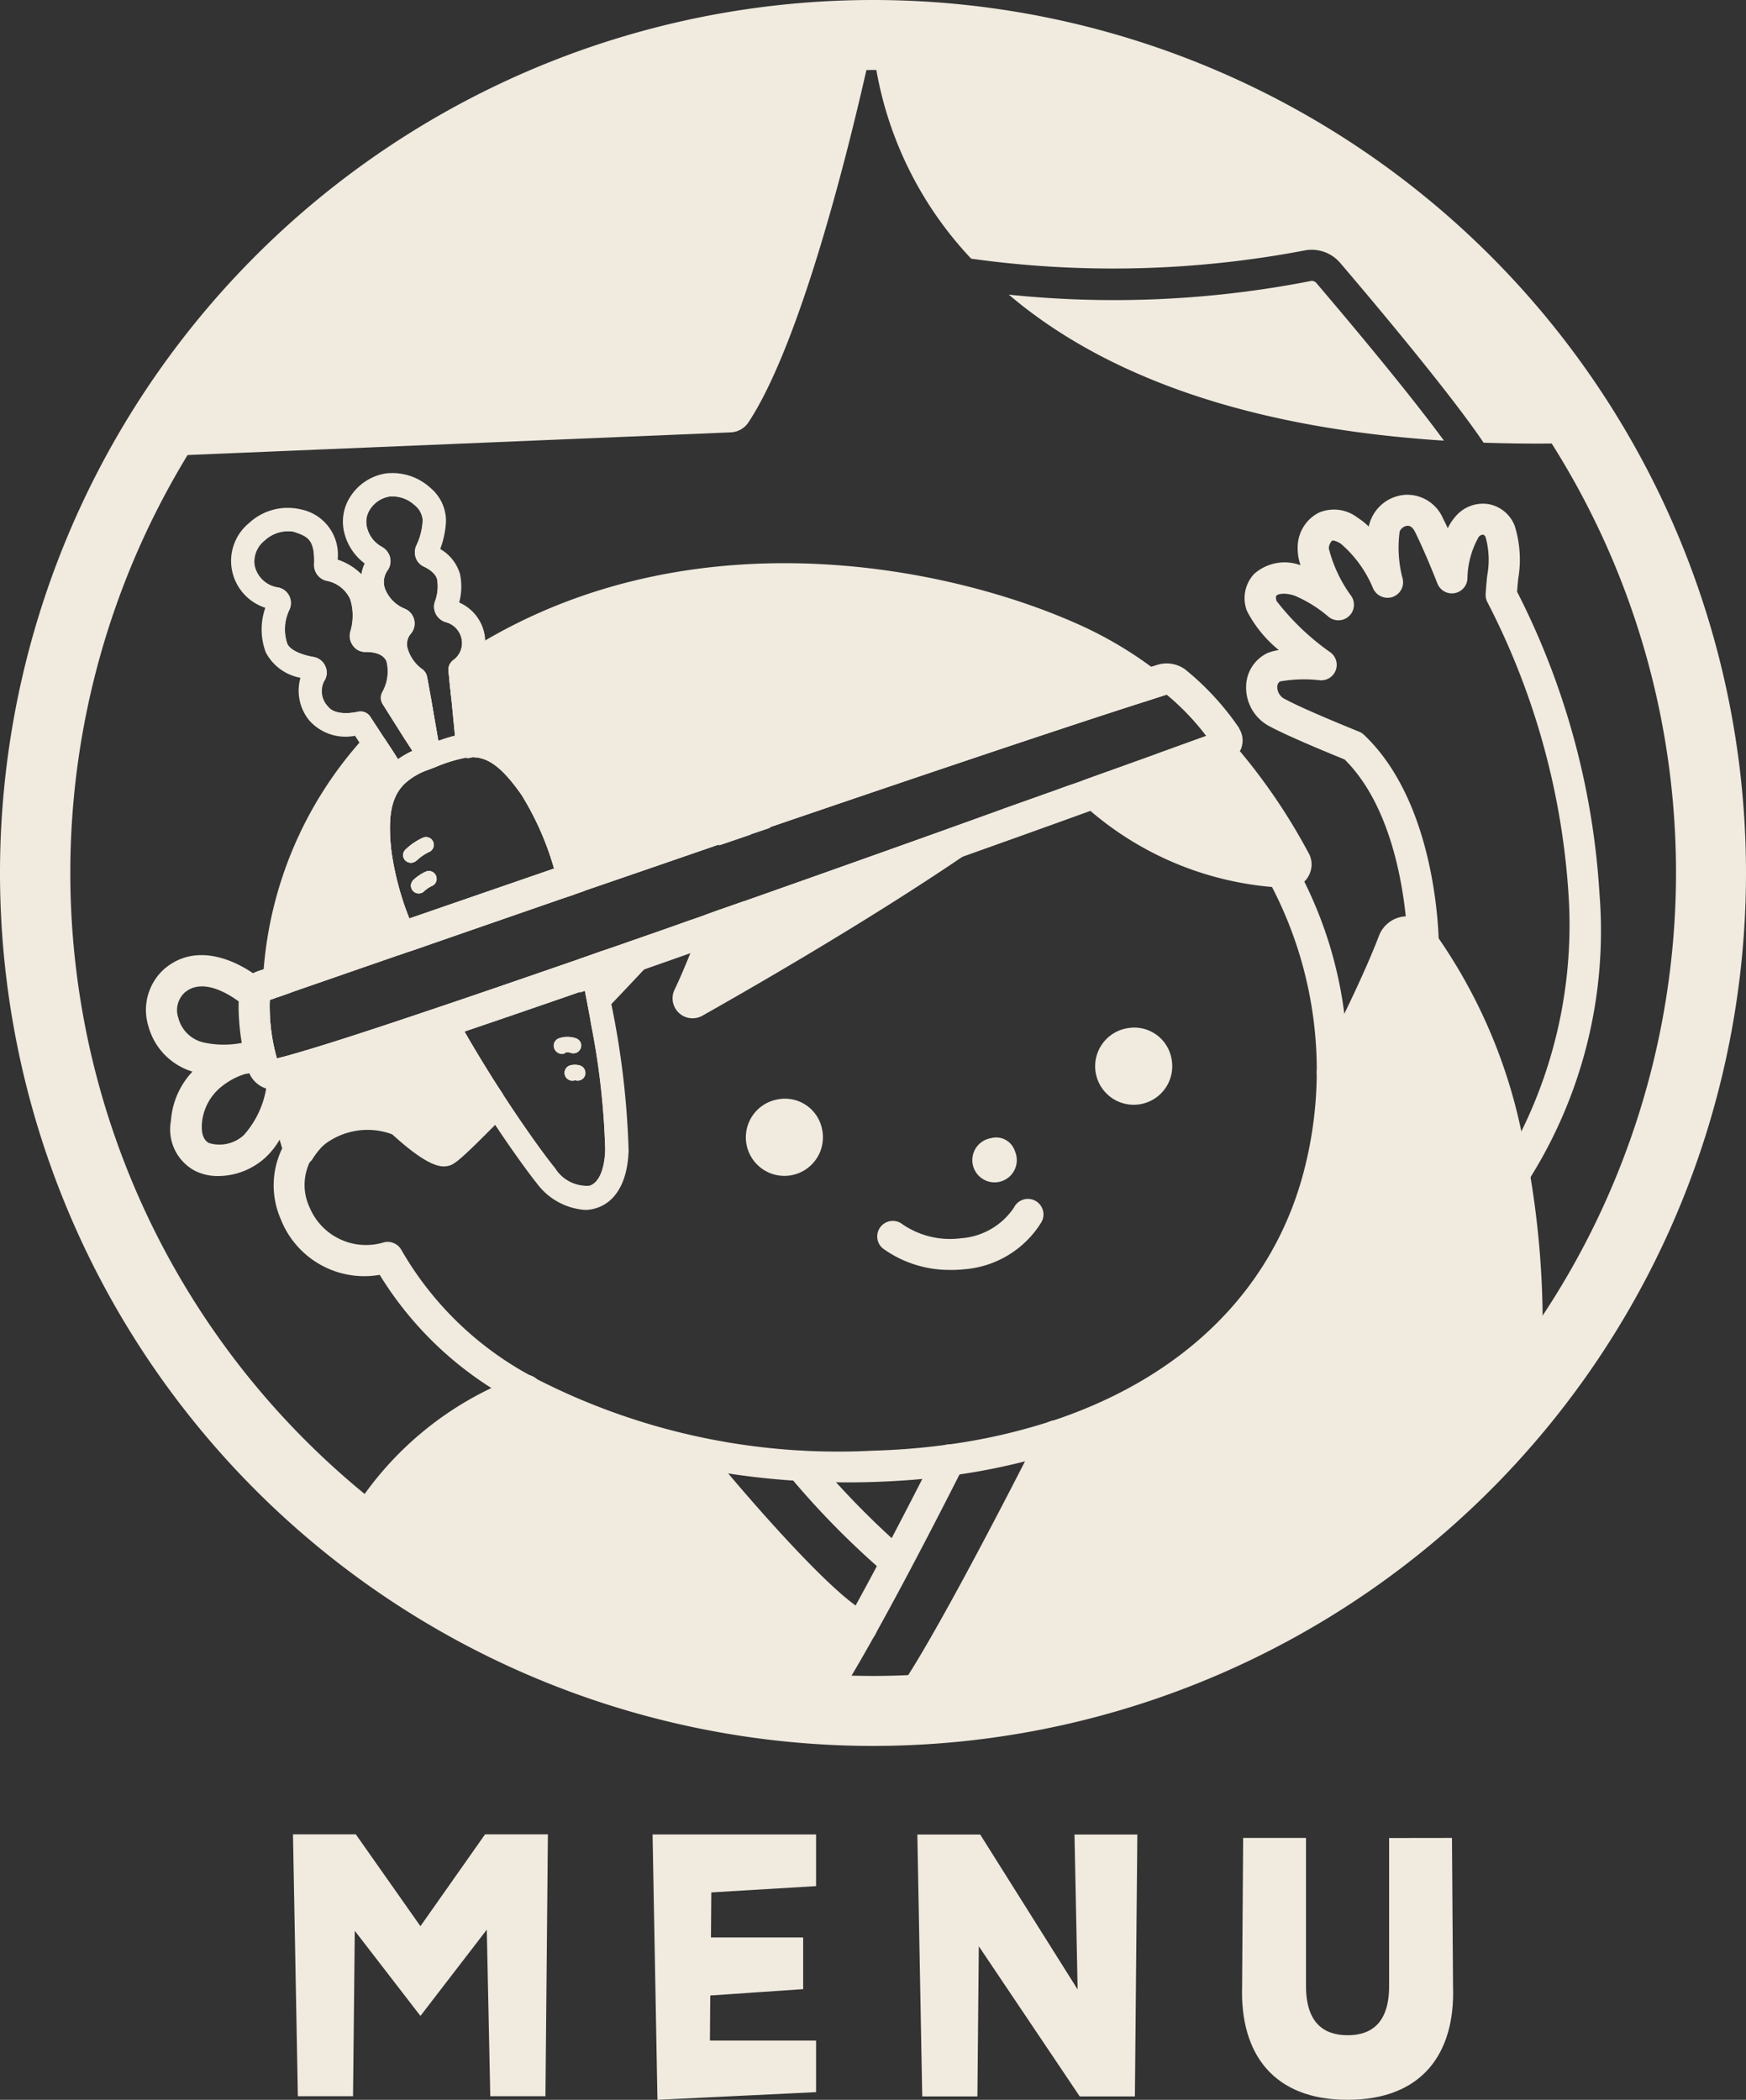
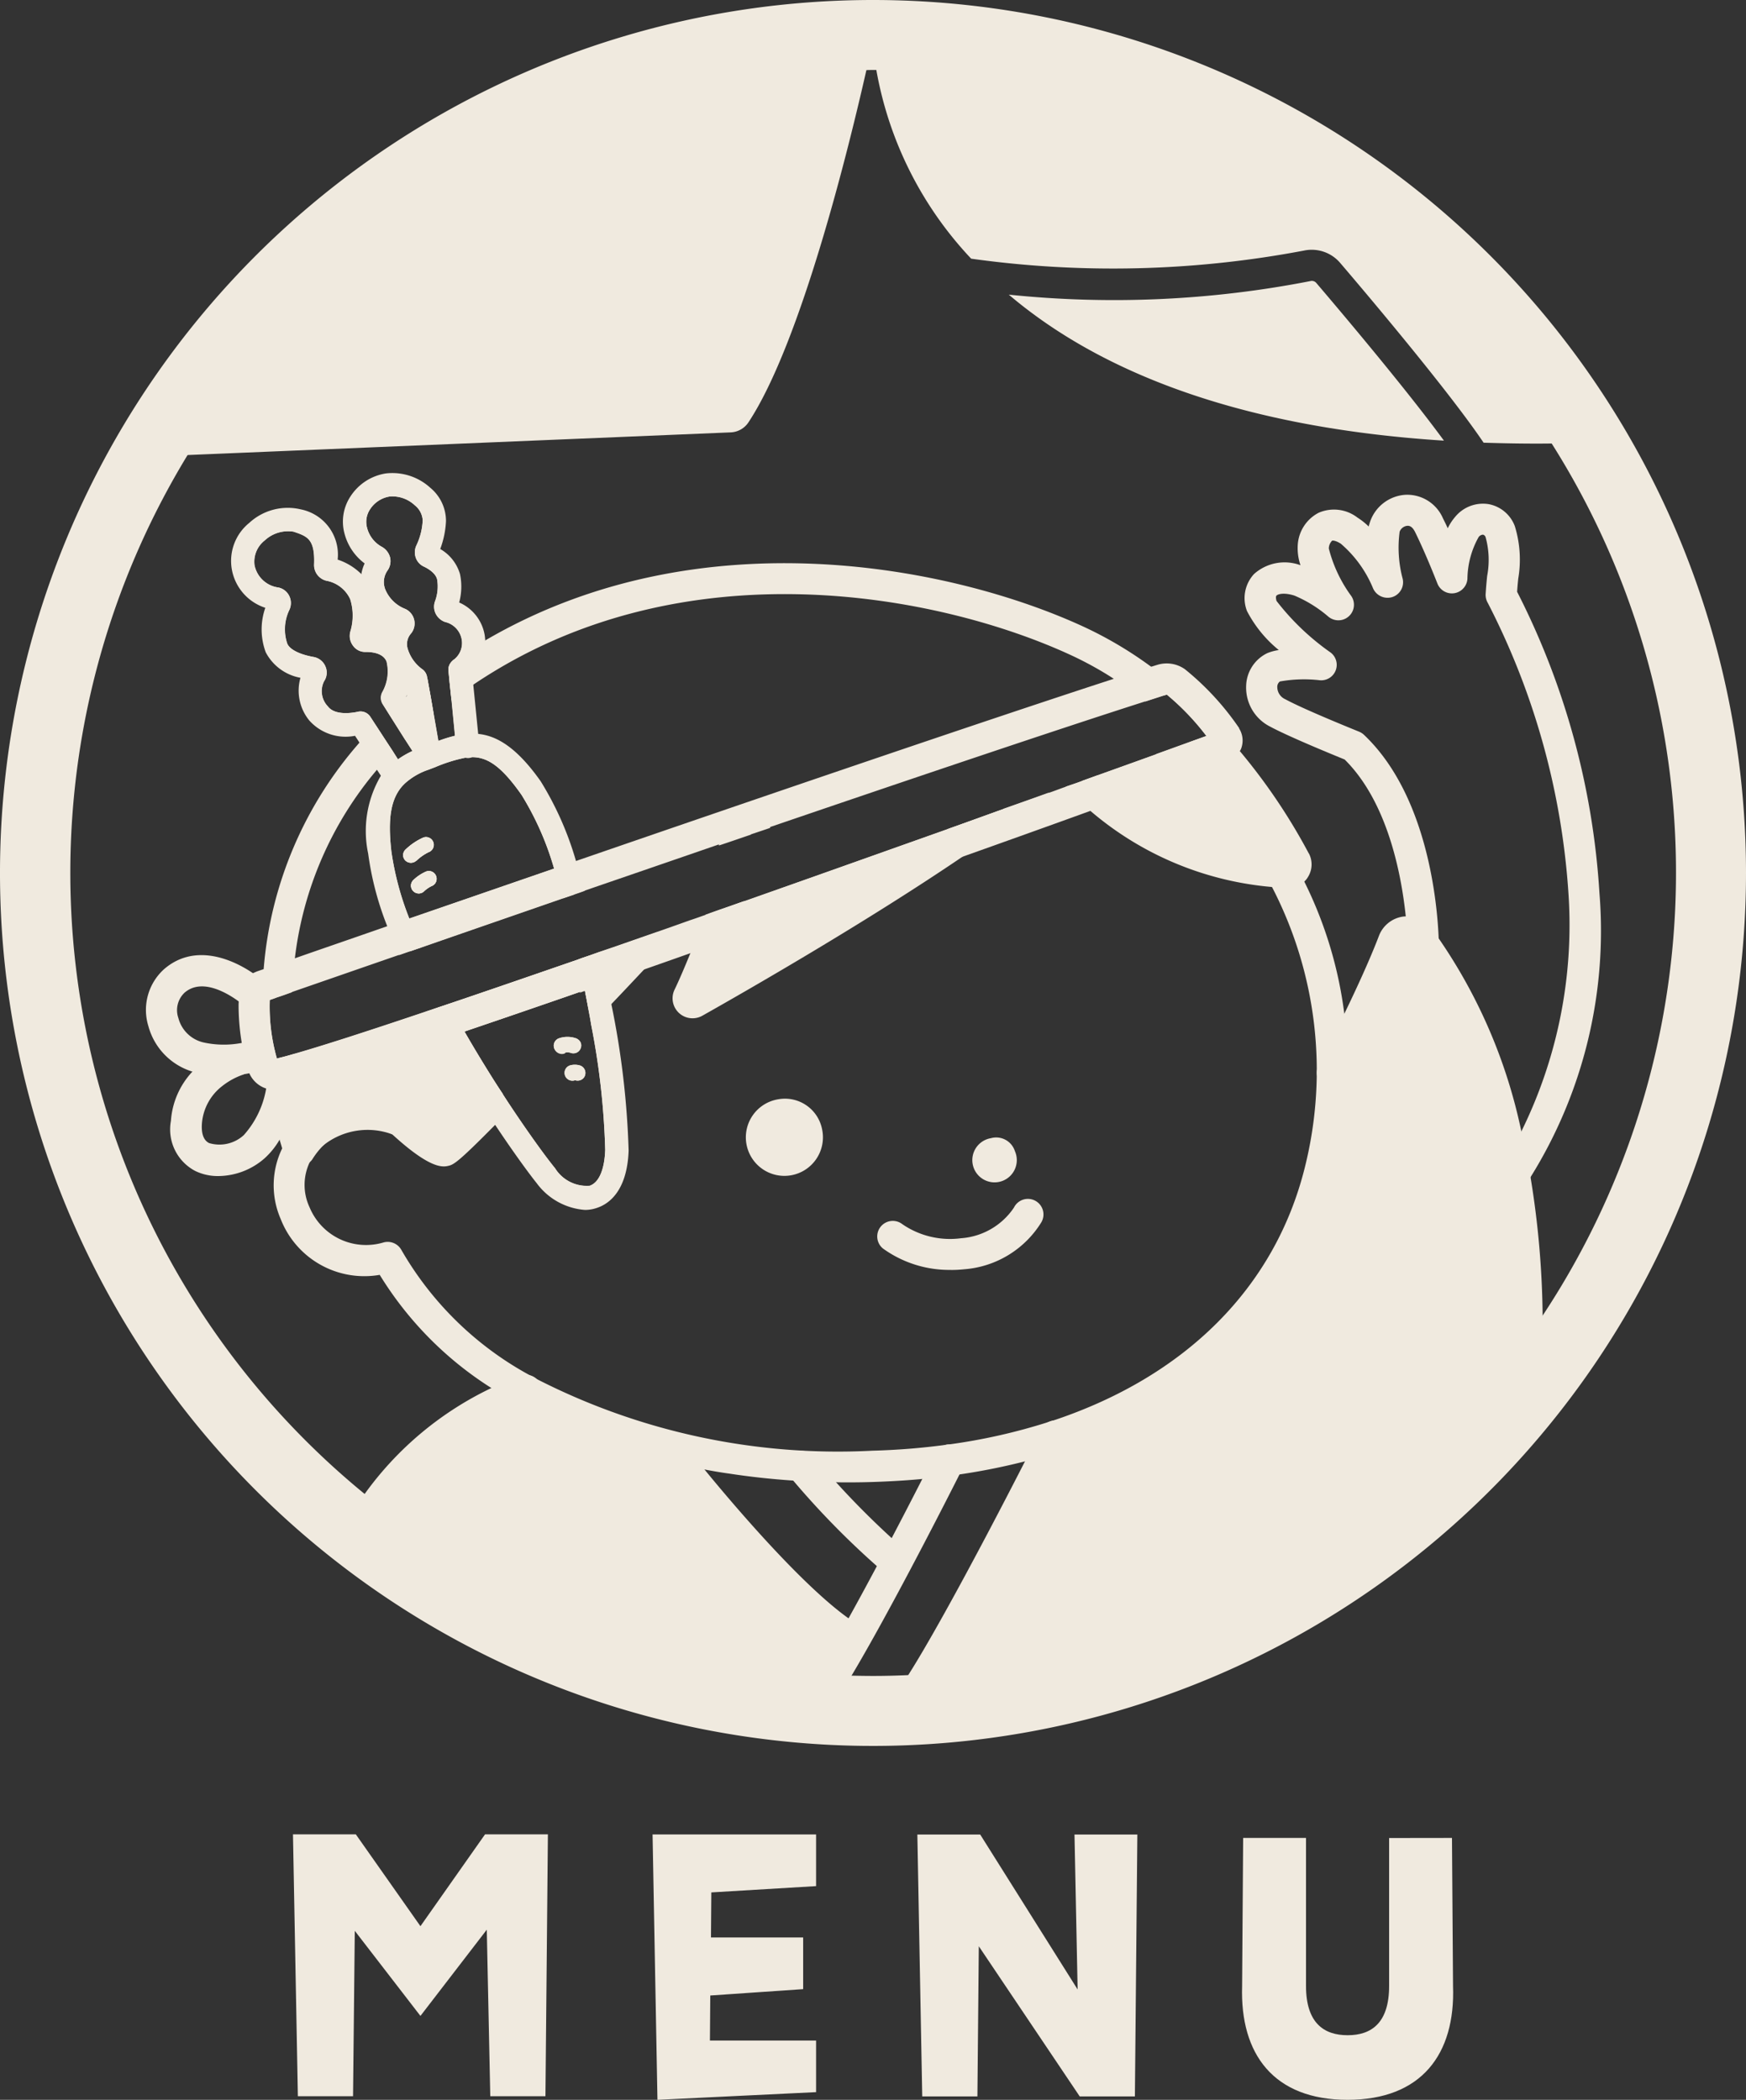
<svg xmlns="http://www.w3.org/2000/svg" width="80" height="96.216" viewBox="0 0 80 96.216">
  <rect x="0" y="0" width="80" height="96.216" fill="#333333" stroke="none" />
  <defs>
    <clipPath id="clip-path">
      <rect id="長方形_126" data-name="長方形 126" width="80" height="80" fill="none" />
    </clipPath>
  </defs>
  <g id="icon_menu" transform="translate(-24.025 -929)">
    <g id="Logo_Symbol" transform="translate(24.025 929)">
      <g id="グループ_92" data-name="グループ 92" clip-path="url(#clip-path)">
        <g id="グループ_108" data-name="グループ 108" transform="translate(0.001)">
          <path id="パス_536" data-name="パス 536" d="M61.021,48.759S59.809,58.369,56.2,61.12a45.276,45.276,0,0,1-7.876,4.652l-6.96,12.5s13.512-1.39,21.7-7.373,6.892-7.684,6.892-7.684.464-17.06-5.741-20.506Z" transform="translate(0.025 0.027)" fill="#f0eadf" />
          <path id="パス_537" data-name="パス 537" d="M31.869,66.8s4.921,6.2,7.6,7.7L37.14,78.71S18.7,74.623,16.856,69.97c0,0,2.919-4.669,6.988-6.444A15.284,15.284,0,0,0,31.869,66.8" transform="translate(0.01 0.04)" fill="#f0eadf" />
          <path id="パス_538" data-name="パス 538" d="M40,0A40,40,0,1,0,80,40,40,40,0,0,0,40,0M69.978,61.312c-.233.327-.478.654-.729.975A36.735,36.735,0,0,1,43.354,76.642c-.357.032-.715.057-1.081.076-.22.018-.44.031-.66.037-.534.025-1.069.038-1.609.038-.327,0-.66-.006-.988-.013-.251-.006-.509-.018-.76-.031-.283-.013-.572-.025-.856-.05a36.5,36.5,0,0,1-19.567-7.357c-.114-.082-.22-.164-.333-.252-.271-.207-.535-.421-.792-.635A36.78,36.78,0,0,1,39.7,3.213c.1-.006.2-.006.3-.006h.151A36.774,36.774,0,0,1,70.682,60.281c-.227.346-.465.692-.7,1.032" transform="translate(-0.001)" fill="#f0eadf" />
          <path id="パス_539" data-name="パス 539" d="M61.751,49.291a19.792,19.792,0,0,1-.6,4.546c-1.509,6-5.917,10.381-12.312,12.538h-.006c-.333.113-.66.22-1.006.321-.283.082-.579.163-.869.239a29.285,29.285,0,0,1-3,.6c-.553.081-1.126.15-1.7.207-.729.069-1.484.113-2.245.138-.389.013-.779.019-1.163.019-.176,0-.346,0-.522-.006h-.006c-.672-.007-1.327-.032-1.98-.076h-.007c-1.013-.069-2-.176-2.968-.326h-.006c-.365-.051-.729-.114-1.088-.183s-.7-.132-1.05-.213a26.907,26.907,0,0,1-7.207-2.623c-.327-.176-.641-.358-.95-.546-.188-.113-.37-.227-.553-.346A16.1,16.1,0,0,1,17.39,58.39a4.113,4.113,0,0,1-4.54-2.566,3.867,3.867,0,0,1,.076-3.238,3.35,3.35,0,0,1,.515-.767,1.776,1.776,0,0,1,.182-.207,4.674,4.674,0,0,1,5.011-.931.325.325,0,0,1,.069.031.169.169,0,0,1,.045.025.334.334,0,0,1,.081.057.148.148,0,0,1,.032.025.365.365,0,0,1,.044.044.722.722,0,0,1,.132.741.751.751,0,0,1-.126.2.711.711,0,0,1-.8.194.918.918,0,0,0-.12-.037,3.252,3.252,0,0,0-3.232.534.051.051,0,0,0-.025.025.792.792,0,0,0-.106.094,2.25,2.25,0,0,0-.428.585c0,.006,0,.006-.006.006a2.416,2.416,0,0,0-.019,2.087,2.8,2.8,0,0,0,3.4,1.61.718.718,0,0,1,.811.352,15.112,15.112,0,0,0,5.879,5.735c.107.056.208.113.315.169,0,0,0,.007.006.007a30.3,30.3,0,0,0,15.38,3.282,31.538,31.538,0,0,0,3.333-.264.943.943,0,0,1,.188-.025,26.788,26.788,0,0,0,4.547-1.026h.006a1.864,1.864,0,0,0,.182-.062.213.213,0,0,0,.031-.007c6.006-2,10.136-6.043,11.52-11.575a18.265,18.265,0,0,0-1.5-12.871,3.217,3.217,0,0,0-.17-.3.686.686,0,0,1-.1-.452.705.705,0,0,1,1.3-.314c.006.012.031.05.062.1.076.126.214.371.384.71a18.913,18.913,0,0,1,1.836,6.049c.05.352.088.723.113,1.095.044.572.063,1.169.05,1.779" transform="translate(0.007 0.025)" fill="#f0eadf" />
          <path id="パス_540" data-name="パス 540" d="M30.123,42.668c-.365.383-.716.76-1.076,1.132s-.7.754-1.056,1.12l-.007.006c-.05.056-.106.113-.157.17-.157.163-.308.32-.452.477s-.3.314-.453.471c-.037-.232-.087-.465-.132-.7l-.264.094c-1.879.653-3.646,1.258-5.249,1.8.018.032.037.07.056.1.434.754.881,1.484,1.308,2.163.132.213.264.414.4.615-.132.139-.258.271-.383.4s-.258.264-.371.384a14.784,14.784,0,0,1-1.9,1.785c-.283.063-.981-.465-1.471-.881-.308-.251-.533-.465-.533-.465a3.53,3.53,0,0,0-4.666,1.346s-.12-.308-.271-.868c-.057-.182-.113-.4-.17-.635-.088-.377-.182-.818-.27-1.308q-.057-.339-.113-.716c-.013-.094-.025-.182-.037-.283-.02-.138-.032-.283-.051-.427.188-.044.415-.107.672-.182,1.308-.371,3.44-1.063,6.068-1.949.165-.051.333-.113.509-.17s.346-.113.522-.176c1.8-.61,3.8-1.3,5.917-2.031.163-.063.333-.119.5-.176s.339-.119.51-.182c.382-.132.771-.264,1.162-.4.485-.17.969-.339,1.459-.509" transform="translate(0.007 0.027)" fill="#f0eadf" />
          <path id="パス_541" data-name="パス 541" d="M45.926,37.056c-.68.5-1.41,1.019-2.169,1.534-.806.547-1.635,1.1-2.479,1.641-.006,0-.006,0-.012.007H41.26c-3.9,2.5-7.93,4.81-9.432,5.659a.2.2,0,0,1-.288-.264c.269-.559.614-1.39.981-2.3.112-.282.231-.578.345-.874s.232-.591.345-.881c.3-.1.585-.207.881-.308,3.208-1.132,6.414-2.276,9.338-3.313.862-.308,1.7-.61,2.5-.9" transform="translate(0.019 0.023)" fill="#f0eadf" />
          <path id="パス_542" data-name="パス 542" d="M19.059,39.414a.366.366,0,0,1-.5-.013.35.35,0,0,1,.013-.5,2.86,2.86,0,0,1,.811-.547.356.356,0,0,1,.252.666,2.237,2.237,0,0,0-.572.4" transform="translate(0.011 0.024)" fill="#f0eadf" />
          <path id="パス_543" data-name="パス 543" d="M19.971,40.116a.354.354,0,0,1-.207.459,1.379,1.379,0,0,0-.346.239.342.342,0,0,1-.245.1.358.358,0,0,1-.245-.616,2,2,0,0,1,.584-.389.353.353,0,0,1,.459.207" transform="translate(0.011 0.025)" fill="#f0eadf" />
-           <path id="パス_544" data-name="パス 544" d="M52.609,31.322c-.233-.176-.471-.352-.716-.516a17.252,17.252,0,0,0-2.554-1.465c-6.79-3.131-18.033-4.791-27.264.912-.32.2-.647.409-.968.635-.17.113-.34.232-.509.352v.006l.088.824.157,1.629a6.078,6.078,0,0,0-.767.239l-.214-1.227-.138-.8c-.163.126-.32.252-.477.39-.1.075-.183.151-.27.226a2.7,2.7,0,0,0-.2.182,2.637,2.637,0,0,0-.2.176c-.006.006-.019.013-.025.019-.126.113-.251.233-.377.352l.39.616.333.515a4.185,4.185,0,0,0-.666.383l-.22-.345-.4-.61q-.2.2-.377.4c-.126.138-.252.277-.371.415a17.1,17.1,0,0,0-4.069,9.507c-.031.264-.056.522-.069.779s-.031.516-.037.767c.194-.063.421-.145.684-.239,1.107-.383,2.811-.975,4.905-1.7.163-.057.333-.12.509-.176s.339-.12.515-.176c1.93-.673,4.138-1.434,6.489-2.251.164-.057.333-.113.5-.17s.333-.113.5-.176c1.974-.678,4.043-1.389,6.118-2.106.477-.157.962-.327,1.446-.49h.006a.381.381,0,0,1,.044-.05c.051-.05.1-.1.145-.138a.064.064,0,0,0-.006.025.206.206,0,0,0-.019.044c-.006.019-.019.044-.025.069.251-.088.509-.17.76-.258,6.7-2.288,13.254-4.5,17.216-5.766.283-.094.56-.182.812-.264-.22-.182-.453-.365-.685-.54M17.925,38.974c-.17-1.509-.025-2.428.559-3.037.013-.013.025-.019.032-.032a3.055,3.055,0,0,1,1.119-.659l.327-.126a7.052,7.052,0,0,1,1.352-.421.5.5,0,0,0,.17.013.566.566,0,0,0,.144-.038c.71,0,1.346.421,2.263,1.729a13.433,13.433,0,0,1,1.491,3.376l-6.634,2.289a13.4,13.4,0,0,1-.824-3.094" transform="translate(0.007 0.017)" fill="#f0eadf" />
          <path id="パス_545" data-name="パス 545" d="M59.345,39.662a.379.379,0,0,1-.377.3c-.339-.019-.666-.044-.988-.088a14,14,0,0,1-7.269-3.025c-.226-.182-.44-.364-.628-.528-.207-.2-.4-.383-.553-.553.251-.094.5-.182.741-.27,1.013-.364,1.912-.685,2.679-.962l1.547-.56q.425-.15.735-.264c.183.189.359.384.522.572s.333.384.49.572a26.5,26.5,0,0,1,3.062,4.572.338.338,0,0,1,.038.232" transform="translate(0.03 0.021)" fill="#f0eadf" />
          <path id="パス_546" data-name="パス 546" d="M34.531,38.082c-.006.019-.019.044-.025.069.251-.088.509-.17.76-.258a.7.7,0,0,0-.326-.5,1.519,1.519,0,0,0-.183-.082h-.006a.707.707,0,0,0-.7.2.785.785,0,0,0-.069.075c-.352.365-.7.735-1.063,1.114.478-.158.963-.327,1.446-.491h.007a.365.365,0,0,1,.044-.05c.05-.05.1-.1.144-.138a.064.064,0,0,0-.006.025.32.32,0,0,0-.019.044m0,0c-.006.019-.019.044-.025.069.251-.088.509-.17.76-.258a.7.7,0,0,0-.326-.5,1.519,1.519,0,0,0-.183-.082h-.006a.707.707,0,0,0-.7.2.785.785,0,0,0-.069.075c-.352.365-.7.735-1.063,1.114.478-.158.963-.327,1.446-.491h.007a.365.365,0,0,1,.044-.05c.05-.05.1-.1.144-.138a.064.064,0,0,0-.006.025.32.32,0,0,0-.019.044m.409-.691a1.519,1.519,0,0,0-.183-.082h-.006a.707.707,0,0,0-.7.2.785.785,0,0,0-.069.075c-.352.365-.7.735-1.063,1.114.478-.158.963-.327,1.446-.491h.007c.05-.018.094-.031.138-.05.251-.088.509-.17.76-.258a.7.7,0,0,0-.326-.5m-.409.691c-.006.019-.019.044-.025.069.251-.088.509-.17.76-.258a.7.7,0,0,0-.326-.5,1.519,1.519,0,0,0-.183-.082h-.006a.707.707,0,0,0-.7.2.785.785,0,0,0-.069.075c-.352.365-.7.735-1.063,1.114.478-.158.963-.327,1.446-.491h.007a.365.365,0,0,1,.044-.05c.05-.05.1-.1.144-.138a.064.064,0,0,0-.006.025.32.32,0,0,0-.019.044m-8.136,9.482a1.2,1.2,0,0,0-.786-.006.356.356,0,0,0-.226.452.362.362,0,0,0,.452.22h.007q.15-.161.32-.339l.019-.019c.088-.088.176-.182.27-.276a.124.124,0,0,0-.056-.032m3.728-4.885c-.49.169-.975.339-1.459.509-.339.358-.678.716-1.019,1.069a.36.36,0,0,1-.05.056c-.132.145-.258.283-.39.415-.15.157-.3.314-.446.471-.075.082-.157.164-.232.245l.264-.094c.044.239.094.471.132.7.056.3.113.584.157.868.15-.157.3-.314.452-.477s.308-.321.459-.484c.459-.478.937-.988,1.452-1.535.164-.169.327-.339.491-.515.194-.2.389-.408.584-.616.358-.377.716-.754,1.075-1.138-.49.176-.987.352-1.471.522m4.408-4.6c-.006.019-.019.044-.025.069.251-.088.509-.17.76-.258a.7.7,0,0,0-.326-.5,1.519,1.519,0,0,0-.183-.082h-.006a.707.707,0,0,0-.7.2.785.785,0,0,0-.069.075c-.352.365-.7.735-1.063,1.114.478-.158.963-.327,1.446-.491h.007a.365.365,0,0,1,.044-.05c.05-.05.1-.1.144-.138a.064.064,0,0,0-.006.025.32.32,0,0,0-.019.044M23.037,50.129c-.132-.2-.264-.4-.4-.616-.132.138-.257.27-.383.4s-.251.264-.377.383c-.76.78-1.333,1.352-1.641,1.623a9.419,9.419,0,0,1-1.333-1.045.456.456,0,0,0-.044-.044.188.188,0,0,0-.032-.025.3.3,0,0,0-.081-.056.145.145,0,0,0-.045-.025.286.286,0,0,0-.069-.032,4.473,4.473,0,0,0-1.967-.452,3.915,3.915,0,0,0-2.661,1.006c-.106-.421-.226-.943-.339-1.54,0-.025-.006-.051-.006-.076-.019-.1-.038-.207-.057-.32s-.031-.2-.044-.308c-.031-.233-.063-.471-.088-.723-.257.076-.483.138-.672.182a.984.984,0,0,1-.12.032,8.711,8.711,0,0,1-.326-2.685c.094-.032.207-.07.333-.12.2-.063.421-.144.685-.239.012-.251.025-.509.05-.772s.044-.516.082-.78a16.337,16.337,0,0,1,3.759-8.639c.12-.144.239-.283.365-.421s.245-.27.377-.4l-.4-.609-.4-.616q-.2.2-.377.4c-.126.138-.251.27-.371.408a17.87,17.87,0,0,0-4.383,10.381c-.018.176-.031.358-.037.534-.007.082-.013.157-.019.239-.013.345-.025.685-.025,1.019-.007.483.012.95.044,1.389.025.472.069.919.119,1.34a.9.9,0,0,0,.019.126c.019.169.038.339.063.5.018.126.037.245.056.358a23.159,23.159,0,0,0,.509,2.3c.051.157.088.289.12.4.069.22.113.34.119.352a.7.7,0,0,0,.6.459.711.711,0,0,0,.553-.189c.006,0,.006,0,.006-.006a.573.573,0,0,0,.113-.132,3.592,3.592,0,0,1,.421-.547.06.06,0,0,1,.025-.025,2.75,2.75,0,0,1,3.207-.559c.007.006.019.019.025.025,1.371,1.252,2.006,1.446,2.333,1.446a.783.783,0,0,0,.207-.025c.251-.05.49-.2,2.15-1.88.113-.119.239-.245.371-.377l.377-.4c-.132-.194-.264-.4-.4-.609M18.56,33.875c.113-.119.233-.226.358-.339l.038-.038a.72.72,0,0,1,.069-.063c.113-.1.226-.2.339-.3.007-.013.013-.019.025-.019.158-.145.315-.276.472-.408l-.138-.8-.145-.8c-.157.126-.32.252-.478.384-.081.063-.163.132-.245.2l-.226.188a.208.208,0,0,0-.038.032c-.081.069-.157.138-.238.213-.057.044-.114.1-.17.145-.038.031-.075.069-.113.1-.1.087-.2.175-.289.263l.389.616Zm15.971,4.207c-.006.019-.019.044-.025.069.251-.088.509-.17.76-.258a.7.7,0,0,0-.326-.5,1.519,1.519,0,0,0-.183-.082h-.006a.707.707,0,0,0-.7.2.785.785,0,0,0-.069.075c-.352.365-.7.735-1.063,1.114.478-.158.963-.327,1.446-.491h.007a.365.365,0,0,1,.044-.05c.05-.05.1-.1.144-.138a.064.064,0,0,0-.006.025.32.32,0,0,0-.019.044M59.965,39.1A27.129,27.129,0,0,0,56.8,34.4c-.258-.315-.535-.629-.825-.944a.006.006,0,0,0-.006-.006,22.3,22.3,0,0,0-2.5-2.351q-.357-.284-.735-.566a17.938,17.938,0,0,0-3.1-1.836c-5.9-2.723-17.53-5.149-27.414.635-.183.107-.365.22-.547.333-.327.2-.647.408-.975.635-.013,0-.019.006-.013.012a.515.515,0,0,0-.144.409l.05.521v.006l.088.825c.163-.126.327-.252.5-.371s.333-.233.5-.346c9.639-6.5,21.473-4.081,27.358-1.364a15.819,15.819,0,0,1,1.987,1.094c.258.163.5.333.748.509s.477.352.7.534c.282-.094.559-.182.811-.264a1.56,1.56,0,0,0,.17-.05,11.441,11.441,0,0,1,1.817,1.9c-.006,0-.019.006-.025.006l-.735.264c.182.188.358.377.527.565s.346.384.509.579A26.062,26.062,0,0,1,58.4,39.207a13.451,13.451,0,0,1-6.866-2.635c-.233-.182-.453-.352-.647-.528-.22-.189-.422-.371-.591-.54-.239.088-.49.176-.742.27s-.484.169-.735.257c.151.17.333.365.54.566.176.17.378.352.591.54a14.71,14.71,0,0,0,8.325,3.49c.22.019.446.038.679.05a1.079,1.079,0,0,0,.8-.3.83.83,0,0,0,.163-.2,1.088,1.088,0,0,0,.05-1.082M34.94,37.39a1.519,1.519,0,0,0-.183-.082h-.006a.707.707,0,0,0-.7.2.785.785,0,0,0-.069.075c-.352.365-.7.735-1.063,1.114.478-.158.963-.327,1.446-.491h.007a.365.365,0,0,1,.044-.05c.05-.05.1-.1.144-.138a.064.064,0,0,0-.006.025.32.32,0,0,0-.019.044c-.006.019-.019.044-.025.069.251-.088.509-.17.76-.258a.7.7,0,0,0-.326-.5m-.409.691c-.006.019-.019.044-.025.069.251-.088.509-.17.76-.258a.7.7,0,0,0-.326-.5,1.519,1.519,0,0,0-.183-.082h-.006a.707.707,0,0,0-.7.2.785.785,0,0,0-.069.075c-.352.365-.7.735-1.063,1.114.478-.158.963-.327,1.446-.491h.007a.365.365,0,0,1,.044-.05c.05-.05.1-.1.144-.138a.064.064,0,0,0-.006.025.32.32,0,0,0-.019.044m0,0c-.006.019-.019.044-.025.069.251-.088.509-.17.76-.258a.7.7,0,0,0-.326-.5,1.519,1.519,0,0,0-.183-.082h-.006a.707.707,0,0,0-.7.2.785.785,0,0,0-.069.075c-.352.365-.7.735-1.063,1.114.478-.158.963-.327,1.446-.491h.007a.365.365,0,0,1,.044-.05c.05-.05.1-.1.144-.138a.064.064,0,0,0-.006.025.32.32,0,0,0-.019.044M45.95,37.057c-.007.006-.007.006-.013.006-.8.289-1.635.591-2.5.9-.811.546-1.647,1.1-2.5,1.641l-.007.006c-.924.591-1.854,1.176-2.76,1.729-2.1,1.3-4.044,2.428-5.357,3.182.2-.465.4-.975.609-1.5.114-.289.227-.584.34-.874s.226-.591.333-.875c-.3.1-.585.208-.881.308s-.591.207-.887.314c-.113.3-.233.591-.346.881s-.238.6-.352.875c-.27.659-.521,1.251-.728,1.678a.915.915,0,0,0,1.276,1.195c2.075-1.17,7.5-4.282,11.94-7.3.761-.522,1.484-1.032,2.163-1.535a.006.006,0,0,0,.006-.006c.007.006.007.006.007,0,.647-.477,1.251-.937,1.785-1.39-.678.245-1.4.5-2.137.761M34.531,38.082c-.006.019-.019.044-.025.069.251-.088.509-.17.76-.258a.7.7,0,0,0-.326-.5,1.519,1.519,0,0,0-.183-.082h-.006a.707.707,0,0,0-.7.2.785.785,0,0,0-.069.075c-.352.365-.7.735-1.063,1.114.478-.158.963-.327,1.446-.491h.007a.365.365,0,0,1,.044-.05c.05-.05.1-.1.144-.138a.064.064,0,0,0-.006.025.32.32,0,0,0-.019.044m0,0c-.006.019-.019.044-.025.069.251-.088.509-.17.76-.258a.7.7,0,0,0-.326-.5,1.519,1.519,0,0,0-.183-.082h-.006a.707.707,0,0,0-.7.2.785.785,0,0,0-.069.075c-.352.365-.7.735-1.063,1.114.478-.158.963-.327,1.446-.491h.007a.365.365,0,0,1,.044-.05c.05-.05.1-.1.144-.138a.064.064,0,0,0-.006.025.32.32,0,0,0-.019.044m0,0c-.006.019-.019.044-.025.069.251-.088.509-.17.76-.258a.7.7,0,0,0-.326-.5,1.519,1.519,0,0,0-.183-.082h-.006a.707.707,0,0,0-.7.2.785.785,0,0,0-.069.075c-.352.365-.7.735-1.063,1.114.478-.158.963-.327,1.446-.491h.007a.365.365,0,0,1,.044-.05c.05-.05.1-.1.144-.138a.064.064,0,0,0-.006.025.32.32,0,0,0-.019.044m0,0c-.006.019-.019.044-.025.069.251-.088.509-.17.76-.258a.7.7,0,0,0-.326-.5,1.519,1.519,0,0,0-.183-.082h-.006a.707.707,0,0,0-.7.2.785.785,0,0,0-.069.075c-.352.365-.7.735-1.063,1.114.478-.158.963-.327,1.446-.491h.007a.365.365,0,0,1,.044-.05c.05-.05.1-.1.144-.138a.064.064,0,0,0-.006.025.32.32,0,0,0-.019.044" transform="translate(0.007 0.016)" fill="#f0eadf" />
          <path id="パス_547" data-name="パス 547" d="M12.232,48.867a.376.376,0,0,1-.069.031.24.24,0,0,1-.057.032,3.169,3.169,0,0,1-.691.22c-.075.019-.157.031-.245.044a4.851,4.851,0,0,1-.856.069,6.845,6.845,0,0,1-1.207-.113,2.568,2.568,0,0,1-.3-.076,2.994,2.994,0,0,1-2.012-2.081,2.515,2.515,0,0,1,.723-2.616c1.327-1.144,2.987-.546,4.069.189.163.113.32.232.458.345.038.038.076.07.107.1a.345.345,0,0,1,.063.069.7.7,0,0,1-.012.937.58.58,0,0,1-.2.151.611.611,0,0,1-.358.076h-.006a.637.637,0,0,1-.44-.176,3.077,3.077,0,0,0-.264-.208c-.521-.383-1.691-1.088-2.484-.4a1.1,1.1,0,0,0-.283,1.157,1.548,1.548,0,0,0,1.2,1.132,4.337,4.337,0,0,0,1.7.013,1.934,1.934,0,0,0,.484-.144.637.637,0,0,1,.208-.063.612.612,0,0,1,.282.006.708.708,0,0,1,.189,1.308" transform="translate(0.003 0.027)" fill="#f0eadf" />
          <path id="パス_548" data-name="パス 548" d="M13.665,49.612a.185.185,0,0,1-.006.057.044.044,0,0,1-.007.025,7.059,7.059,0,0,1-.377,1.484,5.16,5.16,0,0,1-.465,1.006,3.547,3.547,0,0,1-.7.868,3.249,3.249,0,0,1-2.113.806,2.363,2.363,0,0,1-1.056-.233,2.151,2.151,0,0,1-1.114-2.3,3.661,3.661,0,0,1,.982-2.25,4.591,4.591,0,0,1,1.861-1.208.688.688,0,0,1,.421,0,.708.708,0,0,1,.471.471.717.717,0,0,1-.182.717.606.606,0,0,1-.208.138.341.341,0,0,1-.075.031,3.241,3.241,0,0,0-.906.5,2.4,2.4,0,0,0-.943,1.71c-.038.478.075.786.326.912a1.647,1.647,0,0,0,1.591-.364,4.261,4.261,0,0,0,1.025-2.131c.025-.126.044-.239.057-.327a.084.084,0,0,0,.006-.038.715.715,0,0,1,.126-.326.7.7,0,0,1,.477-.29.738.738,0,0,1,.553.151.718.718,0,0,1,.2.271.706.706,0,0,1,.056.32" transform="translate(0.004 0.03)" fill="#f0eadf" />
          <path id="パス_549" data-name="パス 549" d="M37.65,51.732a1.766,1.766,0,1,1-2.017-1.392,1.734,1.734,0,0,1,2.017,1.392" transform="translate(0.02 0.031)" fill="#f0eadf" />
-           <path id="パス_550" data-name="パス 550" d="M53.645,48.476a1.766,1.766,0,1,1-2.017-1.392,1.734,1.734,0,0,1,2.017,1.392" transform="translate(0.03 0.029)" fill="#f0eadf" />
          <path id="パス_551" data-name="パス 551" d="M46.474,52.714a1.019,1.019,0,1,1-1.1-.594.9.9,0,0,1,1.1.594" transform="translate(0.027 0.033)" fill="#f0eadf" />
          <path id="パス_552" data-name="パス 552" d="M43.548,58.154a5.185,5.185,0,0,1-3.122-.984.713.713,0,0,1,.9-1.106,3.858,3.858,0,0,0,2.684.639A3.191,3.191,0,0,0,46.432,55.3a.713.713,0,1,1,1.259.668,4.559,4.559,0,0,1-3.531,2.157,5.909,5.909,0,0,1-.611.032" transform="translate(0.024 0.034)" fill="#f0eadf" />
          <path id="パス_553" data-name="パス 553" d="M19.4,34.191l-.44-.691-.063-.1-.321-.509-.389-.609-.2-.321a2.494,2.494,0,0,0,.151-.339,1.294,1.294,0,0,0,.05-.163,2.306,2.306,0,0,0,.088-.333,1.823,1.823,0,0,0-.069-1.032,1.117,1.117,0,0,0-.635-.622v-.006a2.026,2.026,0,0,0-.818-.139.2.2,0,0,1-.188-.251,3.068,3.068,0,0,0-.019-1.817,2.029,2.029,0,0,0-1.478-1.182.211.211,0,0,1-.144-.208c.056-1.421-.465-1.741-1.308-2.03a2.054,2.054,0,0,0-2.478,2.15,1.819,1.819,0,0,0,1.5,1.44.193.193,0,0,1,.131.27,2.6,2.6,0,0,0-.113,1.974c.252.616,1.107.849,1.61.944a.193.193,0,0,1,.138.289,1.535,1.535,0,0,0,.189,1.779c.6.786,1.924.434,1.924.434l.314.484.4.615.4.616.182.277.3.452.459-.264.66-.377.076-.044.389-.22V34.65Zm-1.39.239-.4-.61-.4-.615-.245-.377a.536.536,0,0,0-.585-.227c-.006,0-.993.239-1.358-.245a1.009,1.009,0,0,1-.176-1.157.7.7,0,0,0,.063-.672.724.724,0,0,0-.553-.44c-.635-.113-1.094-.346-1.2-.616a2.053,2.053,0,0,1,.107-1.559.738.738,0,0,0-.019-.629.713.713,0,0,0-.49-.377,1.287,1.287,0,0,1-1.095-1.019,1.23,1.23,0,0,1,.459-1.132,1.575,1.575,0,0,1,1.327-.408c.635.213.987.333.943,1.5a.739.739,0,0,0,.56.748,1.5,1.5,0,0,1,1.094.843,2.528,2.528,0,0,1,.006,1.491.747.747,0,0,0,.126.647.677.677,0,0,0,.585.283c.333,0,.8.069.949.439a1.932,1.932,0,0,1-.194,1.409.55.55,0,0,0,.018.54l.252.4.389.616.39.616.333.515a4.156,4.156,0,0,0-.666.384Z" transform="translate(0.006 0.015)" fill="#f0eadf" />
          <path id="パス_554" data-name="パス 554" d="M20.184,34.468a.139.139,0,0,0-.025-.063c0-.012-.006-.019-.019-.031v-.007L19.908,34l-.5-.8-.038-.063-.389-.609-.158-.252v-.006l-.169-.258-.057-.094c.013-.025.019-.05.032-.075.018-.063.043-.126.069-.2a3.168,3.168,0,0,0,.144-.711,2.207,2.207,0,0,0-.144-1.05,1.661,1.661,0,0,0-.44-.616l-.1-.081a1.831,1.831,0,0,0-.484-.252,2.4,2.4,0,0,0-.5-.119,3.64,3.64,0,0,0,.05-.553,1.739,1.739,0,0,0,0-.27,3.115,3.115,0,0,0-.182-.919,2,2,0,0,0-.49-.779,2.761,2.761,0,0,0-1.088-.666,2.114,2.114,0,0,0-1.679-2.3,2.6,2.6,0,0,0-2.37.616,2.241,2.241,0,0,0-.8,2.131,2.267,2.267,0,0,0,1.534,1.761,3.009,3.009,0,0,0,.019,2.037,2.245,2.245,0,0,0,1.591,1.17A2.16,2.16,0,0,0,14.166,33a2.228,2.228,0,0,0,2.094.7l.2.308.4.622.4.622.182.271.214.333a.448.448,0,0,0,.12.125.512.512,0,0,0,.326.114.535.535,0,0,0,.289-.082.315.315,0,0,0,.088-.076c.013-.012.025-.018.032-.031a.522.522,0,0,0,.05-.61.047.047,0,0,0-.013-.025l-.037-.056-.289-.44-.22-.346-.4-.609-.4-.616-.245-.377a.535.535,0,0,0-.585-.226c-.006,0-.994.238-1.358-.245a1.011,1.011,0,0,1-.176-1.158.7.7,0,0,0,.063-.672.724.724,0,0,0-.553-.44c-.635-.113-1.095-.345-1.2-.616a2.059,2.059,0,0,1,.107-1.559.736.736,0,0,0-.018-.628.714.714,0,0,0-.491-.378,1.287,1.287,0,0,1-1.094-1.019,1.231,1.231,0,0,1,.459-1.132,1.575,1.575,0,0,1,1.327-.408c.634.214.987.333.943,1.5a.74.74,0,0,0,.559.748,1.493,1.493,0,0,1,1.095.843,2.525,2.525,0,0,1,.006,1.49.747.747,0,0,0,.126.647.676.676,0,0,0,.584.283c.333,0,.8.069.95.44a1.925,1.925,0,0,1-.2,1.408.555.555,0,0,0,.019.541l.252.4.389.616.39.615.333.516.289.458.044.069.012.019a.531.531,0,0,0,.736.164.516.516,0,0,0,.207-.635" transform="translate(0.006 0.015)" fill="#f0eadf" />
          <path id="パス_555" data-name="パス 555" d="M21.676,29.665a1.848,1.848,0,0,0-.007-.5,1.534,1.534,0,0,0-1.113-1.183.2.2,0,0,1-.125-.257,2.48,2.48,0,0,0,.113-1.3,1.585,1.585,0,0,0-.9-.95.193.193,0,0,1-.094-.264,3.531,3.531,0,0,0,.339-1.358,1.9,1.9,0,0,0-2.131-1.641,1.731,1.731,0,0,0-1.465,2.106,1.951,1.951,0,0,0,.943,1.207.2.2,0,0,1,.076.29,1.464,1.464,0,0,0-.182,1.339,2.141,2.141,0,0,0,1.2,1.22.059.059,0,0,1,.037.031l.013.007a.109.109,0,0,1,.044.063v.006a.172.172,0,0,1-.019.2c-.012.019-.025.031-.038.05a1.312,1.312,0,0,0-.219.453.762.762,0,0,0-.044.213,1.043,1.043,0,0,0,.056.49,2.507,2.507,0,0,0,.672,1.045,1.483,1.483,0,0,0,.2.157l.069.408.145.8.144.818.013.082.163.925.057.32.515-.075.013-.006.572-.082.018-.006.164-.019.528-.082-.007-.031-.05-.534-.2-1.912-.075-.811-.025-.22a1.4,1.4,0,0,0,.6-1.007m-.994,2.409L20.84,33.7a6.291,6.291,0,0,0-.767.238l-.213-1.226-.138-.8-.145-.8L19.557,31a.542.542,0,0,0-.239-.365,1.8,1.8,0,0,1-.647-.918.733.733,0,0,1,.157-.71.732.732,0,0,0-.27-1.12,1.629,1.629,0,0,1-.918-.9.924.924,0,0,1,.106-.862.744.744,0,0,0,.12-.585.78.78,0,0,0-.365-.49,1.381,1.381,0,0,1-.691-.874,1.037,1.037,0,0,1,.145-.868,1.308,1.308,0,0,1,.887-.572,1.494,1.494,0,0,1,1.151.4.951.951,0,0,1,.364.685,2.946,2.946,0,0,1-.283,1.144.741.741,0,0,0-.037.566.7.7,0,0,0,.383.421c.157.075.534.283.6.591a1.957,1.957,0,0,1-.094.994.724.724,0,0,0,.031.571.765.765,0,0,0,.428.377,1,1,0,0,1,.754.755.954.954,0,0,1-.34.962.338.338,0,0,0-.1.088c-.013,0-.019.006-.013.013a.511.511,0,0,0-.144.408l.05.522v.006Z" transform="translate(0.009 0.014)" fill="#f0eadf" />
          <path id="パス_556" data-name="パス 556" d="M22.224,29.332c-.006-.075-.013-.157-.025-.239a1.989,1.989,0,0,0-1.17-1.5,2.78,2.78,0,0,0,.038-1.3,1.957,1.957,0,0,0-.906-1.151,4.2,4.2,0,0,0,.264-1.276,1.975,1.975,0,0,0-.717-1.528,2.581,2.581,0,0,0-2.03-.66,2.363,2.363,0,0,0-1.623,1.044,2.1,2.1,0,0,0-.276,1.729,2.494,2.494,0,0,0,.918,1.352,1.917,1.917,0,0,0-.15.484,2.149,2.149,0,0,0,.345,1.584,2.219,2.219,0,0,0,.327.384,3.144,3.144,0,0,0,.553.421,1.392,1.392,0,0,0-.107.251,1.284,1.284,0,0,0-.075.3,1.408,1.408,0,0,0-.025.226v.006a1.711,1.711,0,0,0,.088.591,3.047,3.047,0,0,0,.615,1.063,3.578,3.578,0,0,0,.271.27l.037.207.044.246.007.044.018.125.044.22.082.478.119.685.026.138.138.785.038.22a.5.5,0,0,0,.15.283.365.365,0,0,0,.057.05.512.512,0,0,0,.32.107.506.506,0,0,0,.1-.006.535.535,0,0,0,.44-.5v-.075a.075.075,0,0,0-.007-.038v-.012l-.075-.415-.214-1.226-.138-.8-.145-.8L19.558,31a.546.546,0,0,0-.239-.364,1.792,1.792,0,0,1-.647-.918.73.73,0,0,1,.157-.71.731.731,0,0,0-.271-1.12,1.636,1.636,0,0,1-.918-.9.922.922,0,0,1,.107-.862.744.744,0,0,0,.119-.584.782.782,0,0,0-.364-.49,1.382,1.382,0,0,1-.692-.875,1.038,1.038,0,0,1,.145-.868,1.319,1.319,0,0,1,.887-.572,1.5,1.5,0,0,1,1.151.4.947.947,0,0,1,.365.685,2.975,2.975,0,0,1-.283,1.144.741.741,0,0,0-.038.566.708.708,0,0,0,.383.421c.157.075.534.283.6.59a1.942,1.942,0,0,1-.1.994.726.726,0,0,0,.032.572.767.767,0,0,0,.427.377,1,1,0,0,1,.754.754.956.956,0,0,1-.339.963.33.33,0,0,0-.1.088c-.012,0-.019.006-.012.012a.519.519,0,0,0-.145.409l.05.521v.007l.088.824.158,1.628.056.534v.007a.025.025,0,0,0,.006.019.538.538,0,0,0,.409.439.5.5,0,0,0,.169.013.542.542,0,0,0,.478-.553V34.13l-.05-.509-.226-2.264-.045-.452a1.875,1.875,0,0,0,.434-.647,2.1,2.1,0,0,0,.151-.925" transform="translate(0.009 0.014)" fill="#f0eadf" />
          <path id="パス_557" data-name="パス 557" d="M19.059,39.414a.366.366,0,0,1-.5-.013.35.35,0,0,1,.013-.5,2.86,2.86,0,0,1,.811-.547.356.356,0,0,1,.252.666,2.237,2.237,0,0,0-.572.4" transform="translate(0.011 0.024)" fill="#f0eadf" />
          <path id="パス_558" data-name="パス 558" d="M19.971,40.116a.354.354,0,0,1-.207.459,1.379,1.379,0,0,0-.346.239.342.342,0,0,1-.245.1.358.358,0,0,1-.245-.616,2,2,0,0,1,.584-.389.353.353,0,0,1,.459.207" transform="translate(0.011 0.025)" fill="#f0eadf" />
          <path id="パス_559" data-name="パス 559" d="M26.09,40.283c-.069-.232-.138-.465-.208-.685a14.031,14.031,0,0,0-1.553-3.508c-.918-1.3-1.647-1.823-2.37-1.936a2.131,2.131,0,0,0-.534-.013,3.131,3.131,0,0,0-.528.088v.006a1.493,1.493,0,0,0-.157.038l-.019.006c-.176.05-.351.113-.54.182a.05.05,0,0,0-.025.013c-.151.05-.308.113-.465.17v.006c-.082.025-.164.057-.245.088a1.724,1.724,0,0,0-.2.082.487.487,0,0,0-.063.025c-.145.063-.27.125-.4.2-.069.044-.138.081-.207.132l-.063.037a2.834,2.834,0,0,0-.409.346,2.326,2.326,0,0,0-.327.421,4.7,4.7,0,0,0-.383,3.056,13.5,13.5,0,0,0,.849,3.207c.076.22.164.44.258.659s.182.44.283.667c.17-.063.339-.12.515-.176,1.93-.673,4.138-1.434,6.489-2.251.164-.057.333-.113.5-.17-.063-.232-.132-.465-.2-.685m-8.168-1.314c-.17-1.509-.025-2.428.559-3.037.013-.013.025-.019.032-.032a3.055,3.055,0,0,1,1.119-.659l.327-.126a7.052,7.052,0,0,1,1.352-.421.5.5,0,0,0,.17.013.566.566,0,0,0,.144-.038c.71,0,1.346.421,2.263,1.729a13.433,13.433,0,0,1,1.491,3.376l-6.634,2.289a13.4,13.4,0,0,1-.824-3.094" transform="translate(0.01 0.021)" fill="#f0eadf" />
          <path id="パス_560" data-name="パス 560" d="M25.833,48.216h-.006a.364.364,0,0,1-.453-.22.356.356,0,0,1,.226-.452,1.2,1.2,0,0,1,.786.006.124.124,0,0,1,.057.031.335.335,0,0,1,.144.428.353.353,0,0,1-.333.226.326.326,0,0,1-.132-.025.478.478,0,0,0-.289.006" transform="translate(0.015 0.03)" fill="#f0eadf" />
          <path id="パス_561" data-name="パス 561" d="M26.783,49.266a.356.356,0,0,1-.333.22.326.326,0,0,1-.132-.025c.025.012-.006.012-.025.019a.359.359,0,0,1-.164-.7.811.811,0,0,1,.453.019.36.36,0,0,1,.2.465" transform="translate(0.015 0.03)" fill="#f0eadf" />
          <path id="パス_562" data-name="パス 562" d="M27.529,46.434c-.051-.283-.1-.572-.158-.862-.032-.139-.057-.271-.081-.409s-.063-.3-.089-.446c-.019-.088-.036-.17-.056-.258-.05-.232-.1-.465-.157-.7-.17.056-.34.113-.5.176-2.112.729-4.113,1.421-5.917,2.031-.176.062-.352.119-.522.175.121.214.233.422.352.635s.234.427.353.635c.5.874,1.012,1.716,1.5,2.484.132.214.264.415.4.616s.27.415.4.609c.875,1.308,1.6,2.3,1.955,2.723,1.214,1.484,3.145,1.585,3.252-1.163a37.353,37.353,0,0,0-.729-6.25m-.51,7.872a1.711,1.711,0,0,1-1.6-.8c-.409-.5-1.138-1.5-1.992-2.78-.132-.194-.264-.4-.4-.609s-.265-.4-.4-.616c-.426-.679-.874-1.408-1.308-2.163-.018-.031-.038-.069-.056-.1,1.6-.547,3.37-1.151,5.25-1.805l.264-.094c.044.239.094.471.132.7.056.3.114.584.157.868a34.5,34.5,0,0,1,.648,5.754c-.032.906-.289,1.5-.705,1.641" transform="translate(0.012 0.027)" fill="#f0eadf" />
          <path id="パス_563" data-name="パス 563" d="M20.9,34.253a.024.024,0,0,1-.006-.019,1.281,1.281,0,0,0-.157.038l-.019.006-.572.082a.082.082,0,0,1,.006.038v.075c-.151.05-.308.113-.465.17v.006l-.389.22-.076.044-.044-.069c-.144.063-.27.125-.4.194-.069.044-.138.082-.207.132-.019.013-.044.026-.063.038l.038.057a.048.048,0,0,1,.012.025.517.517,0,0,1-.05.609,3.06,3.06,0,0,1,1.12-.659l.326-.126a7.059,7.059,0,0,1,1.353-.421.537.537,0,0,1-.409-.44m0,0a.024.024,0,0,1-.006-.019,1.281,1.281,0,0,0-.157.038l-.019.006-.572.082a.082.082,0,0,1,.006.038v.075c-.151.05-.308.113-.465.17v.006l-.389.22-.076.044-.044-.069c-.144.063-.27.125-.4.194-.069.044-.138.082-.207.132-.019.013-.044.026-.063.038l.038.057a.048.048,0,0,1,.012.025.517.517,0,0,1-.05.609,3.06,3.06,0,0,1,1.12-.659l.326-.126a7.059,7.059,0,0,1,1.353-.421.537.537,0,0,1-.409-.44m7.086,11.7c-.05-.282-.107-.565-.163-.855a.7.7,0,0,1-.026-.107c-.043-.233-.094-.465-.144-.7-.006-.011-.006-.025-.013-.038-.044-.22-.094-.445-.144-.666-.17.063-.339.12-.509.183s-.339.113-.5.177c.057.231.107.464.157.7.038.189.076.371.113.554.013.049.019.1.032.15.044.239.094.471.132.7.056.3.113.584.157.869a34.335,34.335,0,0,1,.647,5.753c-.031.9-.289,1.5-.7,1.641a1.715,1.715,0,0,1-1.6-.8c-.408-.5-1.138-1.5-1.993-2.78-.132-.2-.264-.4-.4-.609s-.264-.4-.4-.616c-.427-.679-.874-1.409-1.308-2.163-.018-.031-.037-.069-.056-.1-.12-.208-.239-.422-.358-.635s-.233-.421-.346-.635c-.176.063-.352.12-.522.176s-.345.12-.509.171c.12.212.233.426.352.64s.233.421.352.628c.547.956,1.107,1.874,1.635,2.7.138.214.27.415.4.616s.264.408.4.6c.906,1.365,1.641,2.351,1.912,2.685A3.016,3.016,0,0,0,26.8,55.419a1.69,1.69,0,0,0,.56-.1c.5-.169,1.364-.735,1.433-2.616a38.808,38.808,0,0,0-.8-6.753m-1.4-5.848c-.069-.232-.138-.457-.214-.678a14.6,14.6,0,0,0-1.616-3.647c-1.069-1.515-1.98-2.081-2.855-2.169a3.086,3.086,0,0,0-1.069.082,6.064,6.064,0,0,0-.766.239A1.581,1.581,0,0,0,19.9,34c-.107.038-.214.076-.321.12l-.018.006-.17.063-.132.05c-.069.025-.145.057-.207.082s-.113.05-.164.069a4.23,4.23,0,0,0-.666.383,3.186,3.186,0,0,0-.415.333,3.261,3.261,0,0,0-.364.415,4.984,4.984,0,0,0-.584,3.571,14.069,14.069,0,0,0,.874,3.327c.082.213.17.439.264.659s.182.44.276.666c.164-.056.333-.119.509-.176s.34-.119.516-.175c-.107-.227-.2-.446-.289-.667s-.183-.439-.264-.659a13.4,13.4,0,0,1-.825-3.094c-.169-1.509-.025-2.428.56-3.037.012-.013.025-.019.031-.032a3.06,3.06,0,0,1,1.12-.659l.326-.126a7.059,7.059,0,0,1,1.353-.421,1.788,1.788,0,0,1,.314-.025c.71,0,1.345.421,2.263,1.729a13.428,13.428,0,0,1,1.49,3.377q.114.329.208.678c.075.22.138.452.2.685.163-.057.333-.113.5-.17s.333-.113.5-.176c-.063-.232-.132-.465-.2-.685M20.9,34.253a.024.024,0,0,1-.006-.019,1.281,1.281,0,0,0-.157.038l-.019.006-.572.082a.082.082,0,0,1,.006.038v.075c-.151.05-.308.113-.465.17v.006l-.389.22-.076.044-.044-.069c-.144.063-.27.125-.4.194-.069.044-.138.082-.207.132-.019.013-.044.026-.063.038l.038.057a.048.048,0,0,1,.012.025.517.517,0,0,1-.05.609,3.06,3.06,0,0,1,1.12-.659l.326-.126a7.059,7.059,0,0,1,1.353-.421.537.537,0,0,1-.409-.44m0,0a.024.024,0,0,1-.006-.019,1.281,1.281,0,0,0-.157.038l-.019.006-.572.082a.082.082,0,0,1,.006.038v.075c-.151.05-.308.113-.465.17v.006l-.389.22-.076.044-.044-.069c-.144.063-.27.125-.4.194-.069.044-.138.082-.207.132-.019.013-.044.026-.063.038l.038.057a.048.048,0,0,1,.012.025.517.517,0,0,1-.05.609,3.06,3.06,0,0,1,1.12-.659l.326-.126a7.059,7.059,0,0,1,1.353-.421.537.537,0,0,1-.409-.44" transform="translate(0.009 0.021)" fill="#f0eadf" />
-           <path id="パス_564" data-name="パス 564" d="M34.412,38.147a.373.373,0,0,0-.044.05c.05-.019.094-.031.138-.05.007-.025.019-.05.025-.069a.408.408,0,0,1,.019-.044.057.057,0,0,1,.007-.025c-.044.037-.1.088-.145.138m0,0a.373.373,0,0,0-.044.05c.05-.019.094-.031.138-.05.007-.025.019-.05.025-.069a.408.408,0,0,1,.019-.044.057.057,0,0,1,.007-.025c-.044.037-.1.088-.145.138m0,0a.373.373,0,0,0-.044.05c.05-.019.094-.031.138-.05.007-.025.019-.05.025-.069a.408.408,0,0,1,.019-.044.057.057,0,0,1,.007-.025c-.044.037-.1.088-.145.138m0,0a.373.373,0,0,0-.044.05c.05-.019.094-.031.138-.05.007-.025.019-.05.025-.069a.408.408,0,0,1,.019-.044.057.057,0,0,1,.007-.025c-.044.037-.1.088-.145.138m21.756-4.421c-.056-.088-.119-.182-.188-.276a.006.006,0,0,0-.006-.006,12.161,12.161,0,0,0-2.1-2.22.762.762,0,0,0-.4-.132.7.7,0,0,0-.251.032c-.2.063-.4.126-.616.2-.264.088-.541.176-.831.27C47.712,32.9,41.285,35.078,34.758,37.3h-.007c-.257.094-.515.182-.773.27-2.5.856-5.005,1.717-7.382,2.535-.17.056-.339.113-.5.176s-.339.113-.5.169c-2.389.824-4.628,1.6-6.577,2.27-.17.063-.346.119-.509.176s-.339.119-.5.176c-1.911.659-3.483,1.207-4.578,1.59-.263.088-.5.17-.7.245s-.371.126-.515.176c-.069.026-.132.051-.189.07-.012,0-.019.006-.025.006a.508.508,0,0,0-.327.383,3.561,3.561,0,0,0-.038.7h.007a7.963,7.963,0,0,0,.119,1.308,8.153,8.153,0,0,0,.264,1.214.491.491,0,0,0,.082.163.279.279,0,0,0,.075.094.5.5,0,0,0,.2.139.588.588,0,0,0,.377.031,1.323,1.323,0,0,0,.138-.038c.151-.031.321-.075.516-.132.05-.012.1-.025.157-.037,1.339-.384,3.565-1.1,6.332-2.031.169-.057.339-.119.509-.176s.339-.113.515-.176c1.754-.591,3.691-1.258,5.728-1.968.164-.056.334-.113.5-.176.151-.05.3-.1.446-.157a.483.483,0,0,0,.063-.019c.459-.157.925-.32,1.39-.483.484-.17.981-.346,1.471-.516s.982-.345,1.472-.515c.3-.107.59-.214.887-.314s.6-.208.893-.314c2.421-.856,4.848-1.717,7.168-2.541l.006-.006c.963-.346,1.905-.679,2.824-1.007.868-.314,1.71-.616,2.521-.906a.006.006,0,0,0,.007-.006c.006.006.006.006.006,0,1.082-.383,2.106-.748,3.056-1.088l.748-.27c.264-.1.527-.189.779-.283,1.779-.635,3.213-1.151,4.163-1.5.289-.1.534-.188.729-.257l.232-.082a.32.32,0,0,0,.157-.478m-1.647.252-1.547.559c-.767.277-1.666.6-2.679.962-.239.088-.49.176-.741.271s-.484.169-.736.257-.477.176-.729.264c-.678.245-1.4.5-2.137.761-.006.006-.006.006-.013.006-.8.289-1.634.591-2.5.9C40.518,39,37.311,40.141,34.1,41.272c-.3.1-.584.207-.881.308s-.59.207-.887.314c-.245.088-.49.176-.741.258-.49.176-.988.352-1.471.521s-.976.34-1.459.509c-.39.139-.78.271-1.164.4-.17.062-.339.119-.509.182s-.339.113-.5.176c-2.112.729-4.112,1.421-5.917,2.03-.176.063-.352.12-.521.176s-.346.12-.509.17c-2.629.887-4.76,1.578-6.068,1.949-.258.075-.484.138-.673.182a1.193,1.193,0,0,1-.119.032,8.691,8.691,0,0,1-.327-2.686c.094-.031.207-.069.333-.119.2-.063.421-.144.685-.239,1.107-.383,2.811-.975,4.905-1.7.163-.057.333-.12.509-.176s.339-.12.515-.176c1.93-.673,4.138-1.434,6.489-2.251l.5-.17c.163-.056.333-.113.5-.175,1.974-.679,4.044-1.39,6.119-2.107.477-.157.962-.326,1.446-.49h.006c.05-.019.094-.031.138-.05.252-.088.509-.17.761-.258,6.7-2.288,13.254-4.5,17.216-5.766.283-.094.559-.182.812-.264a1.544,1.544,0,0,0,.169-.05,11.361,11.361,0,0,1,1.817,1.9c-.006,0-.019.006-.025.006l-.735.264M34.412,38.147a.373.373,0,0,0-.044.05c.05-.019.094-.031.138-.05.007-.025.019-.05.025-.069a.408.408,0,0,1,.019-.044.057.057,0,0,1,.007-.025c-.044.037-.1.088-.145.138m0,0a.373.373,0,0,0-.044.05c.05-.019.094-.031.138-.05.007-.025.019-.05.025-.069a.408.408,0,0,1,.019-.044.057.057,0,0,1,.007-.025c-.044.037-.1.088-.145.138m0,0a.373.373,0,0,0-.044.05c.05-.019.094-.031.138-.05.007-.025.019-.05.025-.069a.408.408,0,0,1,.019-.044.057.057,0,0,1,.007-.025c-.044.037-.1.088-.145.138" transform="translate(0.006 0.019)" fill="#f0eadf" />
          <path id="パス_565" data-name="パス 565" d="M34.413,38.148a.373.373,0,0,0-.044.05c.05-.019.094-.031.138-.05.007-.025.019-.05.025-.069a.408.408,0,0,1,.019-.044.057.057,0,0,1,.007-.025c-.044.037-.1.088-.145.138m0,0a.373.373,0,0,0-.044.05c.05-.019.094-.031.138-.05.007-.025.019-.05.025-.069a.408.408,0,0,1,.019-.044.057.057,0,0,1,.007-.025c-.044.037-.1.088-.145.138m0,0a.373.373,0,0,0-.044.05c.05-.019.094-.031.138-.05.007-.025.019-.05.025-.069a.408.408,0,0,1,.019-.044.057.057,0,0,1,.007-.025c-.044.037-.1.088-.145.138m0,0a.373.373,0,0,0-.044.05c.05-.019.094-.031.138-.05.007-.025.019-.05.025-.069a.408.408,0,0,1,.019-.044.057.057,0,0,1,.007-.025c-.044.037-.1.088-.145.138m0,0a.373.373,0,0,0-.044.05c.05-.019.094-.031.138-.05.007-.025.019-.05.025-.069a.408.408,0,0,1,.019-.044.057.057,0,0,1,.007-.025c-.044.037-.1.088-.145.138m0,0a.373.373,0,0,0-.044.05c.05-.019.094-.031.138-.05.007-.025.019-.05.025-.069a.408.408,0,0,1,.019-.044.057.057,0,0,1,.007-.025c-.044.037-.1.088-.145.138m22.36-4.8a12.516,12.516,0,0,0-2.485-2.7,1.445,1.445,0,0,0-1.276-.2c-.088.025-.176.057-.27.082-.271.088-.553.182-.85.276-.276.088-.565.183-.862.277-5.866,1.905-16.071,5.394-24.648,8.35-.169.056-.332.113-.5.17s-.333.119-.5.176c-2.408.83-4.665,1.609-6.633,2.288-.17.063-.339.119-.5.176s-.346.119-.509.176c-1.716.6-3.163,1.094-4.232,1.471-.258.088-.5.17-.71.245-.283.1-.522.182-.716.252-.12.037-.227.075-.315.106-.062.026-.125.051-.182.082a1.25,1.25,0,0,0-.616.843,2.276,2.276,0,0,0-.037.453c-.007.075-.007.15-.007.232a10.6,10.6,0,0,0,.145,1.666c.006.038.013.076.019.107a8.208,8.208,0,0,0,.257,1.113.384.384,0,0,0,.032.076.286.286,0,0,0,.038.094,1.271,1.271,0,0,0,.773.7.758.758,0,0,0,.113.031,1.256,1.256,0,0,0,.308.038,1.709,1.709,0,0,0,.3-.031L13,49.881c.183-.051.4-.107.648-.176a.022.022,0,0,0,.018-.006c1.359-.378,3.66-1.12,6.578-2.107l.508-.169c.17-.057.346-.12.522-.176,1.6-.547,3.37-1.151,5.25-1.805l.264-.094c.163-.057.333-.113.5-.176s.339-.113.509-.176c.056-.019.119-.038.182-.063l.006-.006c.478-.163.963-.333,1.453-.5.716-.251,1.452-.509,2.194-.773.3-.1.591-.207.893-.314s.6-.207.9-.314c1.559-.547,3.144-1.113,4.747-1.685,1.025-.365,2.056-.735,3.094-1.094h.006c.006-.007.006-.007.013-.007.943-.339,1.892-.678,2.836-1.012,1.968-.7,3.923-1.4,5.822-2.088.265-.094.528-.188.786-.282l.8-.283c.647-.233,1.289-.465,1.924-.691.868-.315,1.578-.566,2.1-.755.289-.106.521-.188.691-.251a.034.034,0,0,0,.019-.012.958.958,0,0,0,.534-.465.545.545,0,0,0,.075-.151,1.041,1.041,0,0,0-.106-.894m-3.8,1.189c-.767.277-1.666.6-2.679.962-.239.088-.49.176-.741.271s-.484.169-.736.257-.477.176-.729.264c-.678.245-1.4.5-2.137.761-.006.006-.006.006-.013.006-.8.289-1.634.591-2.5.9C40.518,39,37.311,40.141,34.1,41.273c-.3.1-.584.207-.881.308s-.59.207-.887.314c-.245.088-.49.176-.741.258-.49.176-.988.352-1.471.521s-.976.34-1.459.509c-.39.139-.78.271-1.164.4-.17.062-.339.119-.509.182s-.339.113-.5.176c-2.112.729-4.112,1.421-5.917,2.03-.176.063-.352.12-.521.176s-.346.12-.509.17c-2.629.887-4.76,1.578-6.068,1.949-.258.075-.484.138-.673.182a1.193,1.193,0,0,1-.119.032,8.691,8.691,0,0,1-.327-2.686c.094-.031.207-.069.333-.119.2-.063.421-.144.685-.239,1.107-.383,2.811-.975,4.905-1.7.163-.057.333-.12.509-.176s.339-.12.515-.176c1.93-.673,4.138-1.434,6.489-2.251l.5-.17c.163-.056.333-.113.5-.175,1.974-.679,4.044-1.39,6.119-2.107.477-.157.962-.326,1.446-.49h.006c.05-.019.094-.031.138-.05.252-.088.509-.17.761-.258,6.7-2.288,13.254-4.5,17.216-5.766.283-.094.559-.182.812-.264a1.544,1.544,0,0,0,.169-.05,11.361,11.361,0,0,1,1.817,1.9c-.006,0-.019.006-.025.006l-.735.264-1.547.559M34.413,38.148a.373.373,0,0,0-.044.05c.05-.019.094-.031.138-.05.007-.025.019-.05.025-.069a.408.408,0,0,1,.019-.044.057.057,0,0,1,.007-.025c-.044.037-.1.088-.145.138m0,0a.373.373,0,0,0-.044.05c.05-.019.094-.031.138-.05.007-.025.019-.05.025-.069a.408.408,0,0,1,.019-.044.057.057,0,0,1,.007-.025c-.044.037-.1.088-.145.138m0,0a.373.373,0,0,0-.044.05c.05-.019.094-.031.138-.05.007-.025.019-.05.025-.069a.408.408,0,0,1,.019-.044.057.057,0,0,1,.007-.025c-.044.037-.1.088-.145.138m0,0a.373.373,0,0,0-.044.05c.05-.019.094-.031.138-.05.007-.025.019-.05.025-.069a.408.408,0,0,1,.019-.044.057.057,0,0,1,.007-.025c-.044.037-.1.088-.145.138m0,0a.373.373,0,0,0-.044.05c.05-.019.094-.031.138-.05.007-.025.019-.05.025-.069a.408.408,0,0,1,.019-.044.057.057,0,0,1,.007-.025c-.044.037-.1.088-.145.138m0,0a.373.373,0,0,0-.044.05c.05-.019.094-.031.138-.05.007-.025.019-.05.025-.069a.408.408,0,0,1,.019-.044.057.057,0,0,1,.007-.025c-.044.037-.1.088-.145.138" transform="translate(0.006 0.019)" fill="#f0eadf" />
          <path id="パス_566" data-name="パス 566" d="M18.813,39.153a2.6,2.6,0,0,1,.691-.469Z" transform="translate(0.011 0.024)" fill="#f0eadf" />
          <path id="パス_567" data-name="パス 567" d="M19.632,39.017a2.237,2.237,0,0,0-.572.4.362.362,0,0,1-.245.094.37.37,0,0,1-.258-.107.351.351,0,0,1,.013-.5,2.854,2.854,0,0,1,.812-.547.356.356,0,0,1,.251.666" transform="translate(0.011 0.024)" fill="#f0eadf" />
          <path id="パス_568" data-name="パス 568" d="M19.172,40.557a1.738,1.738,0,0,1,.466-.316Z" transform="translate(0.011 0.025)" fill="#f0eadf" />
          <path id="パス_569" data-name="パス 569" d="M19.764,40.575a1.4,1.4,0,0,0-.345.239.351.351,0,0,1-.5-.013.351.351,0,0,1,.012-.5,2.009,2.009,0,0,1,.585-.39.356.356,0,0,1,.251.666" transform="translate(0.011 0.025)" fill="#f0eadf" />
          <path id="パス_570" data-name="パス 570" d="M25.714,47.879a.891.891,0,0,1,.543,0Z" transform="translate(0.015 0.03)" fill="#f0eadf" />
          <path id="パス_571" data-name="パス 571" d="M26.588,48.009a.352.352,0,0,1-.333.226.326.326,0,0,1-.132-.025.486.486,0,0,0-.289.006h-.006a.363.363,0,0,1-.453-.22.356.356,0,0,1,.226-.452,1.2,1.2,0,0,1,.786.006.129.129,0,0,1,.056.032.333.333,0,0,1,.145.427" transform="translate(0.015 0.03)" fill="#f0eadf" />
          <path id="パス_572" data-name="パス 572" d="M26.211,49.131a.514.514,0,0,1,.24,0" transform="translate(0.015 0.031)" fill="#f0eadf" />
          <path id="パス_573" data-name="パス 573" d="M26.783,49.266a.356.356,0,0,1-.333.22.326.326,0,0,1-.132-.025c.025.012-.006.012-.025.019a.359.359,0,0,1-.164-.7.811.811,0,0,1,.453.019.36.36,0,0,1,.2.465" transform="translate(0.015 0.03)" fill="#f0eadf" />
          <path id="パス_574" data-name="パス 574" d="M70.643,60.255q.047,1.971-.094,4.188a.715.715,0,0,1-.71.666h-.051A.66.66,0,0,1,69.455,65a.706.706,0,0,1-.333-.647c.044-.717.076-1.415.088-2.087.252-10.067-2.559-15.695-4.288-18.184a.007.007,0,0,1-.007-.007c-.157-.232-.308-.433-.446-.609a.117.117,0,0,1-.025-.032c-.8,2.081-2.345,5.131-2.723,5.861-.038.088-.069.138-.075.157a.718.718,0,0,1-.792.371.652.652,0,0,1-.17-.063.718.718,0,0,1-.389-.635.706.706,0,0,1,.081-.327c.013-.018.547-1.063,1.183-2.376.559-1.151,1.182-2.509,1.584-3.565a1.39,1.39,0,0,1,1.082-.881,1.077,1.077,0,0,1,.145-.012,1.342,1.342,0,0,1,1.138.515c.113.145.239.308.371.49a24.3,24.3,0,0,1,3.791,8.854c.157.66.3,1.365.421,2.1a41.4,41.4,0,0,1,.553,6.338" transform="translate(0.037 0.026)" fill="#f0eadf" />
          <path id="パス_575" data-name="パス 575" d="M24.632,64.116a.7.7,0,0,1-.321.226c-.006,0-.113.038-.3.113A14.223,14.223,0,0,0,17.823,69.3a9.316,9.316,0,0,0-.528.85.786.786,0,0,1-.227.245.711.711,0,0,1-.4.125.732.732,0,0,1-.339-.088.722.722,0,0,1-.283-.975,11.607,11.607,0,0,1,.654-1.044,15.2,15.2,0,0,1,5.81-4.854,13.669,13.669,0,0,1,1.352-.572.676.676,0,0,1,.4-.012.728.728,0,0,1,.314.169.007.007,0,0,0,.007.007.725.725,0,0,1,.176.282.712.712,0,0,1-.126.679" transform="translate(0.009 0.039)" fill="#f0eadf" />
          <path id="パス_576" data-name="パス 576" d="M41.032,72.27a.707.707,0,0,1-.358-.1,38.173,38.173,0,0,1-4.494-4.538.713.713,0,1,1,1.072-.94,38.807,38.807,0,0,0,4.141,4.246.713.713,0,0,1-.36,1.329" transform="translate(0.022 0.042)" fill="#f0eadf" />
-           <path id="パス_577" data-name="パス 577" d="M39.46,75.217a.713.713,0,0,1-.262-.05c-2.081-.823-7.3-7.195-7.891-7.918a.713.713,0,0,1,1.107-.9c2.132,2.623,6,6.975,7.309,7.492a.713.713,0,0,1-.262,1.377" transform="translate(0.018 0.041)" fill="#f0eadf" />
          <path id="パス_578" data-name="パス 578" d="M37.127,78.972a.713.713,0,0,1-.536-1.183c1.154-1.318,4.9-8.567,6.246-11.249a.713.713,0,0,1,1.275.639c-.2.4-4.938,9.825-6.448,11.549a.711.711,0,0,1-.536.243" transform="translate(0.022 0.041)" fill="#f0eadf" />
          <path id="パス_579" data-name="パス 579" d="M41.366,78.973a.713.713,0,0,1-.536-1.183c1.268-1.449,5.383-9.408,6.861-12.353a.713.713,0,0,1,1.275.639c-.221.439-5.416,10.772-7.063,12.653a.711.711,0,0,1-.536.243" transform="translate(0.024 0.041)" fill="#f0eadf" />
          <path id="パス_580" data-name="パス 580" d="M39.992,1.841s-.107.509-.3,1.371c-.78,3.445-2.975,12.456-5.4,16.134a1.025,1.025,0,0,1-.818.465L8.591,20.849l-.818.032S14.5,4.822,39.992,1.841" transform="translate(0.004 0.001)" fill="#f0eadf" />
          <path id="パス_581" data-name="パス 581" d="M66.131,20.183c-9.953-.635-16.122-3.446-19.938-6.69a46.841,46.841,0,0,0,13.821-.622.266.266,0,0,1,.27.088c1.013,1.188,4.081,4.81,5.848,7.225" transform="translate(0.028 0.008)" fill="#f0eadf" />
          <path id="パス_582" data-name="パス 582" d="M71.914,20.315c-.289.006-.578.006-.862.006-1.069.013-2.106-.006-3.1-.037-1.6-2.377-5.42-6.892-6.577-8.244a1.712,1.712,0,0,0-1.654-.559,46.954,46.954,0,0,1-15.248.371,16.859,16.859,0,0,1-4.345-8.645,8.929,8.929,0,0,1-.145-1.365c24.089,1.107,31.93,18.474,31.93,18.474" transform="translate(0.024 0.001)" fill="#f0eadf" />
          <path id="パス_583" data-name="パス 583" d="M70.092,53.929c-.013.019-.019.031-.025.038a.718.718,0,0,1-.578.289.37.37,0,0,1-.088-.007.669.669,0,0,1-.327-.131.708.708,0,0,1-.157-.994c.006-.007.1-.139.245-.384.132-.213.308-.521.509-.912A21.367,21.367,0,0,0,71.834,41a33.87,33.87,0,0,0-3.7-13.386.732.732,0,0,1-.1-.4c.019-.308.044-.584.07-.837a3.917,3.917,0,0,0-.07-1.773.172.172,0,0,0-.119-.119.259.259,0,0,0-.207.119A4.007,4.007,0,0,0,67.2,26.5a.713.713,0,0,1-1.377.22c-.006-.013-.509-1.315-1.019-2.352-.1-.2-.213-.3-.358-.289a.417.417,0,0,0-.352.271,5.529,5.529,0,0,0,.139,2.156.711.711,0,0,1-.472.837.727.727,0,0,1-.881-.39A5.4,5.4,0,0,0,61.4,24.9c-.238-.151-.37-.151-.4-.139a.513.513,0,0,0-.151.358,6.317,6.317,0,0,0,1.032,2.182.713.713,0,0,1-1.057.937,5.872,5.872,0,0,0-1.553-.962c-.459-.145-.741-.076-.818,0-.044.044-.025.157,0,.245a11.37,11.37,0,0,0,2.478,2.364.709.709,0,0,1-.5,1.27,6.29,6.29,0,0,0-1.824.057.308.308,0,0,0-.119.263.614.614,0,0,0,.371.553c.887.484,3.351,1.472,3.376,1.484a.732.732,0,0,1,.226.145c2.931,2.779,3.358,7.772,3.421,9.312.012.258.012.415.012.453a.712.712,0,0,1-.207.5.7.7,0,0,1-.509.214.669.669,0,0,1-.251-.05.007.007,0,0,1-.007-.007.691.691,0,0,1-.446-.609.146.146,0,0,1-.006-.05c0-.007,0-.214-.019-.553-.013-.239-.038-.541-.075-.9-.2-1.905-.824-5.225-2.8-7.18-.54-.22-2.553-1.044-3.4-1.5a2,2,0,0,1-1.113-1.867,1.714,1.714,0,0,1,.975-1.509,2.265,2.265,0,0,1,.521-.139A5.662,5.662,0,0,1,57.1,27.985a1.626,1.626,0,0,1,.326-1.7,2.1,2.1,0,0,1,2.125-.4,2.429,2.429,0,0,1-.125-.931,1.781,1.781,0,0,1,.956-1.472,1.76,1.76,0,0,1,1.779.22,3.126,3.126,0,0,1,.515.409c.019-.082.044-.157.069-.233a1.834,1.834,0,0,1,1.61-1.22,1.785,1.785,0,0,1,1.723,1.076c.075.151.151.3.22.458a2.34,2.34,0,0,1,.339-.521,1.647,1.647,0,0,1,1.534-.585,1.591,1.591,0,0,1,1.2,1.007,5.2,5.2,0,0,1,.157,2.409c-.019.188-.038.383-.051.6a35.05,35.05,0,0,1,3.773,13.821,21.342,21.342,0,0,1-3.163,13.009" transform="translate(0.035 0.014)" fill="#f0eadf" />
          <path id="パス_584" data-name="パス 584" d="M16.86,27.864l-.155,1.1,1.507.463.227-1Z" transform="translate(0.009 0.017)" fill="#f0eadf" />
-           <path id="パス_585" data-name="パス 585" d="M18.154,31.447l-.084.6.816.25.123-.541Z" transform="translate(0.01 0.02)" fill="#f0eadf" />
        </g>
      </g>
    </g>
    <path id="MENU" d="M-23.744-6.528l3.008,3.9,3.04-3.952.16,7.632h2.528l.112-12h-2.88l-2.96,4.208-2.96-4.208h-2.88l.224,12h2.528ZM-2.608-1.5H-7.472l.016-2.064L-3.2-3.856V-6.224H-7.424l.016-2.064,4.8-.288v-2.368H-10.1l.224,12.16L-2.608.864Zm7.52-9.44H2.032l.224,12H4.784l.064-6.88,4.624,6.88H12l.112-12H9.232l.144,7.1Zm18.736.16V-4c0,1.7-.816,2.256-1.9,2.256S19.84-2.3,19.84-4v-6.784H16.96L16.912-4c-.1,3.136,1.456,5.216,4.832,5.216S26.688-.864,26.576-4l-.048-6.784Z" transform="translate(64.025 1024)" fill="#f0eadf" />
  </g>
</svg>